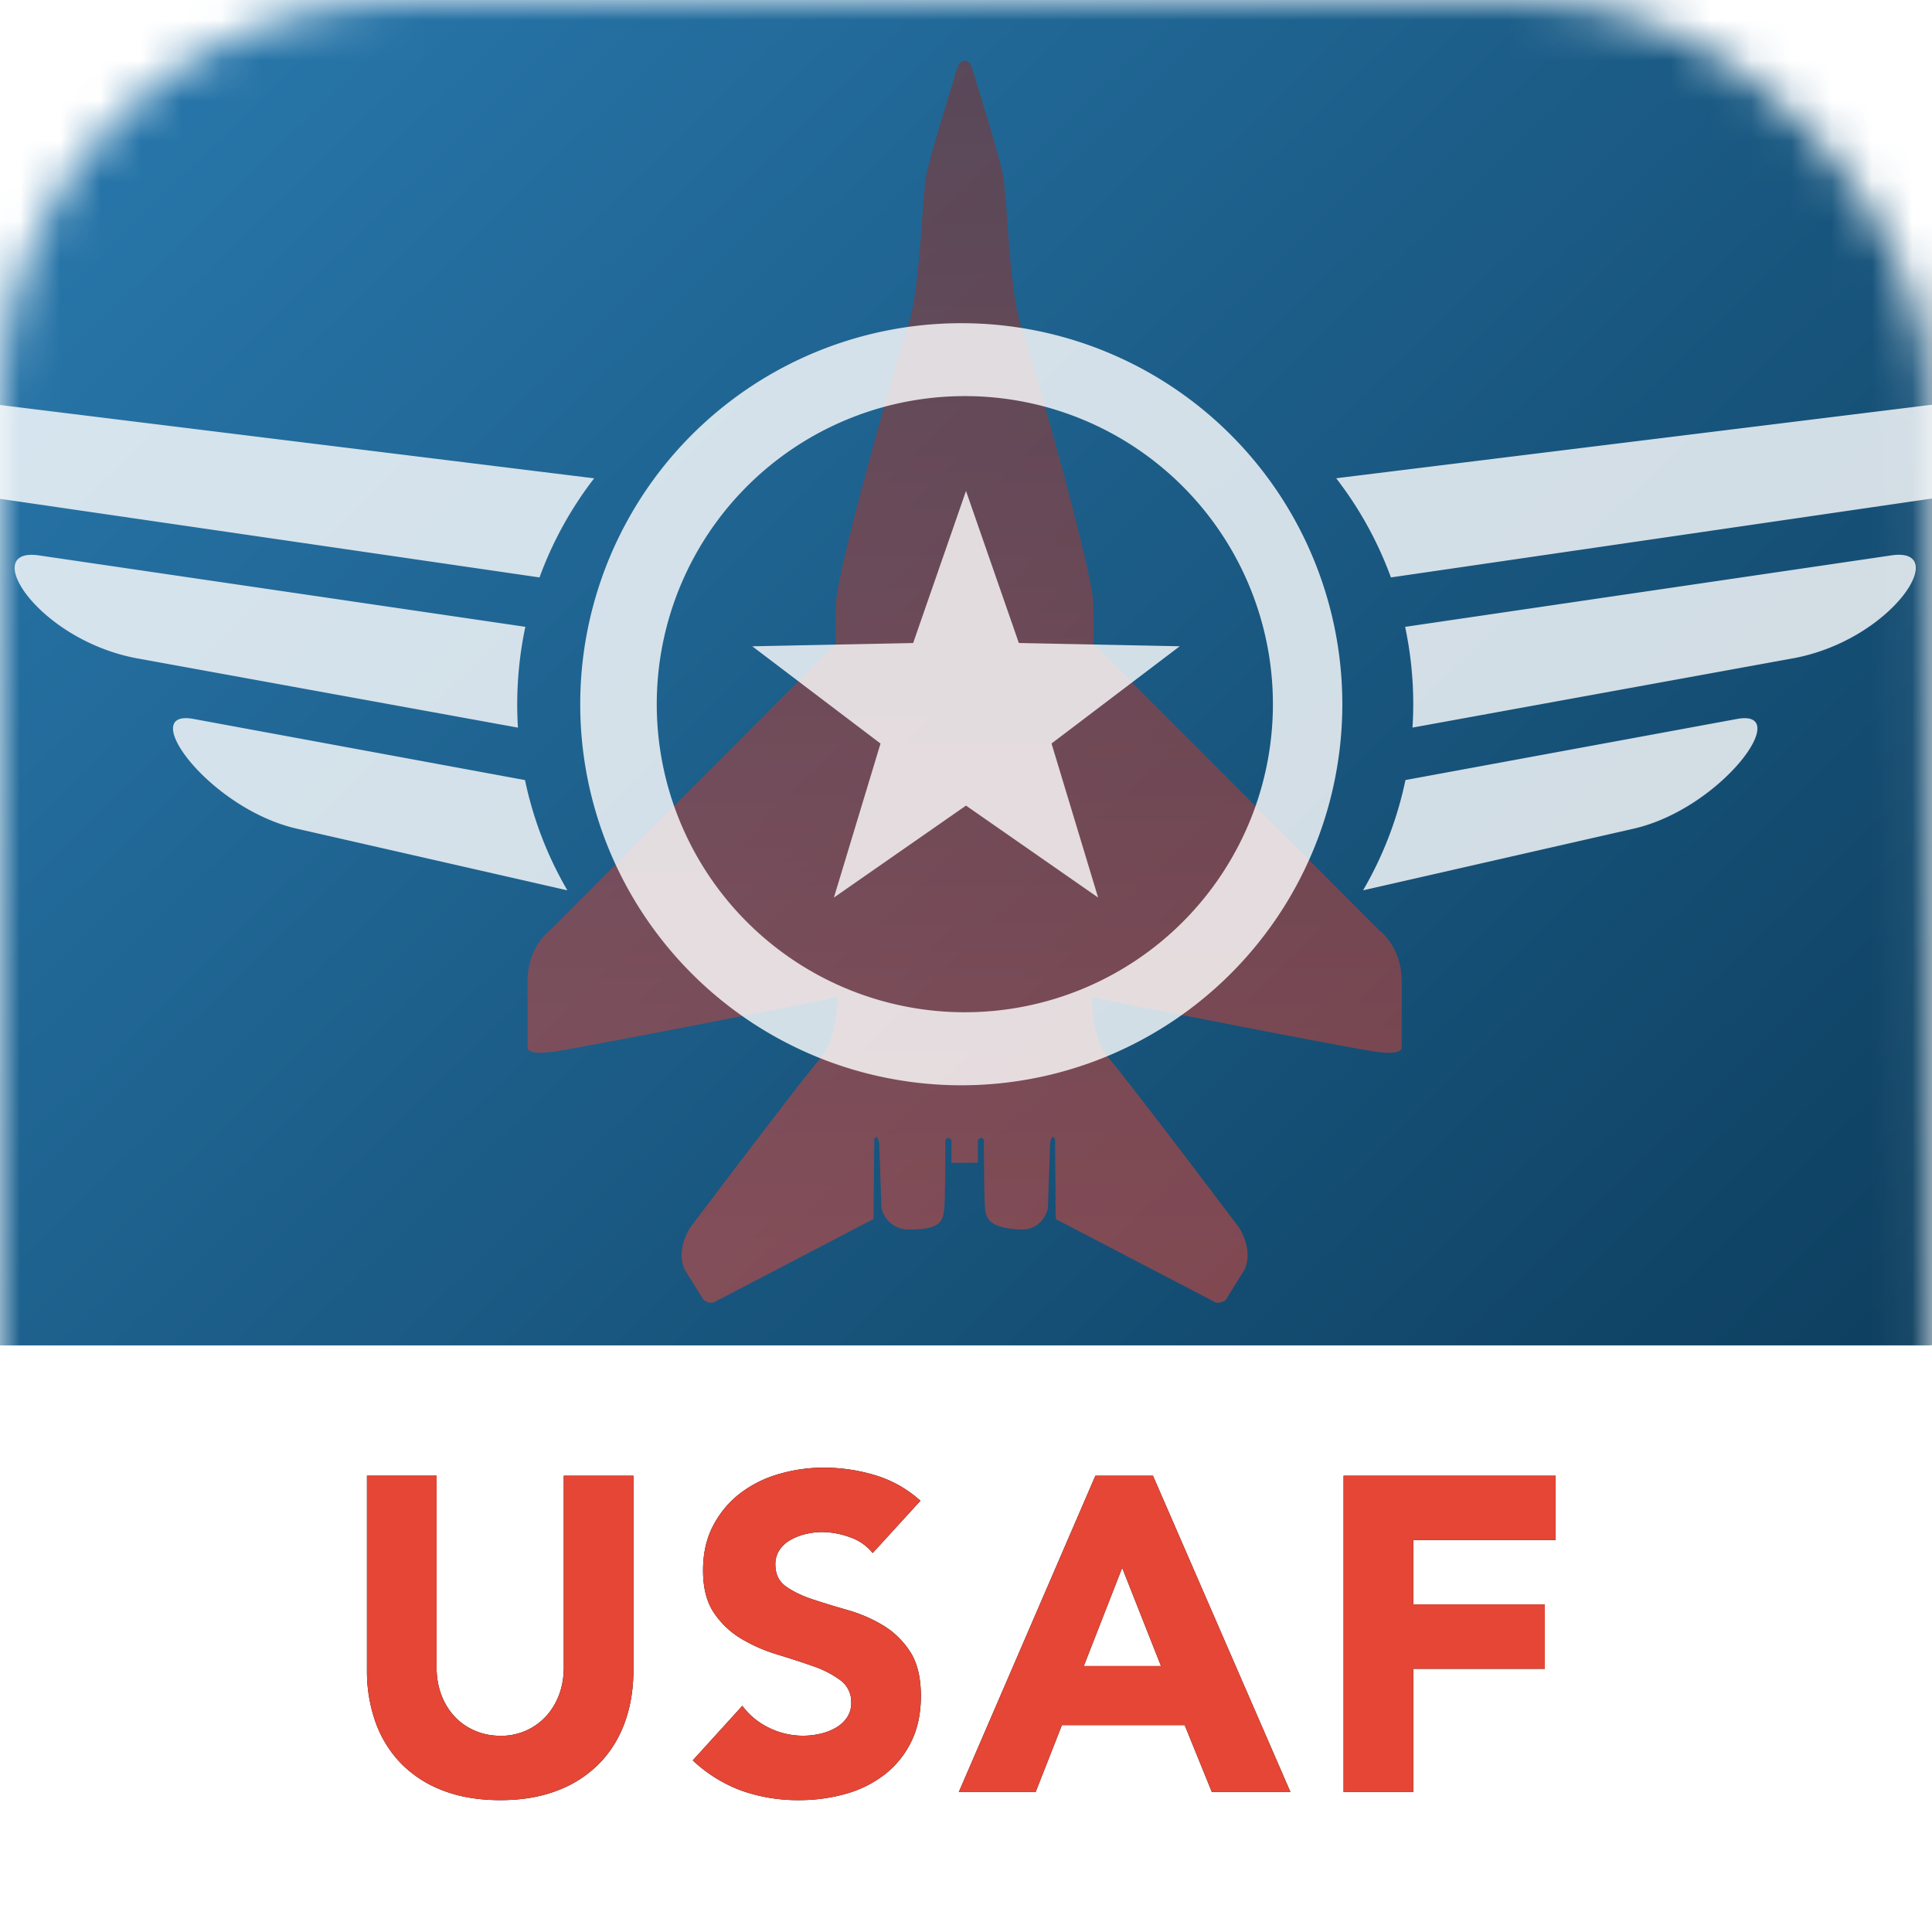
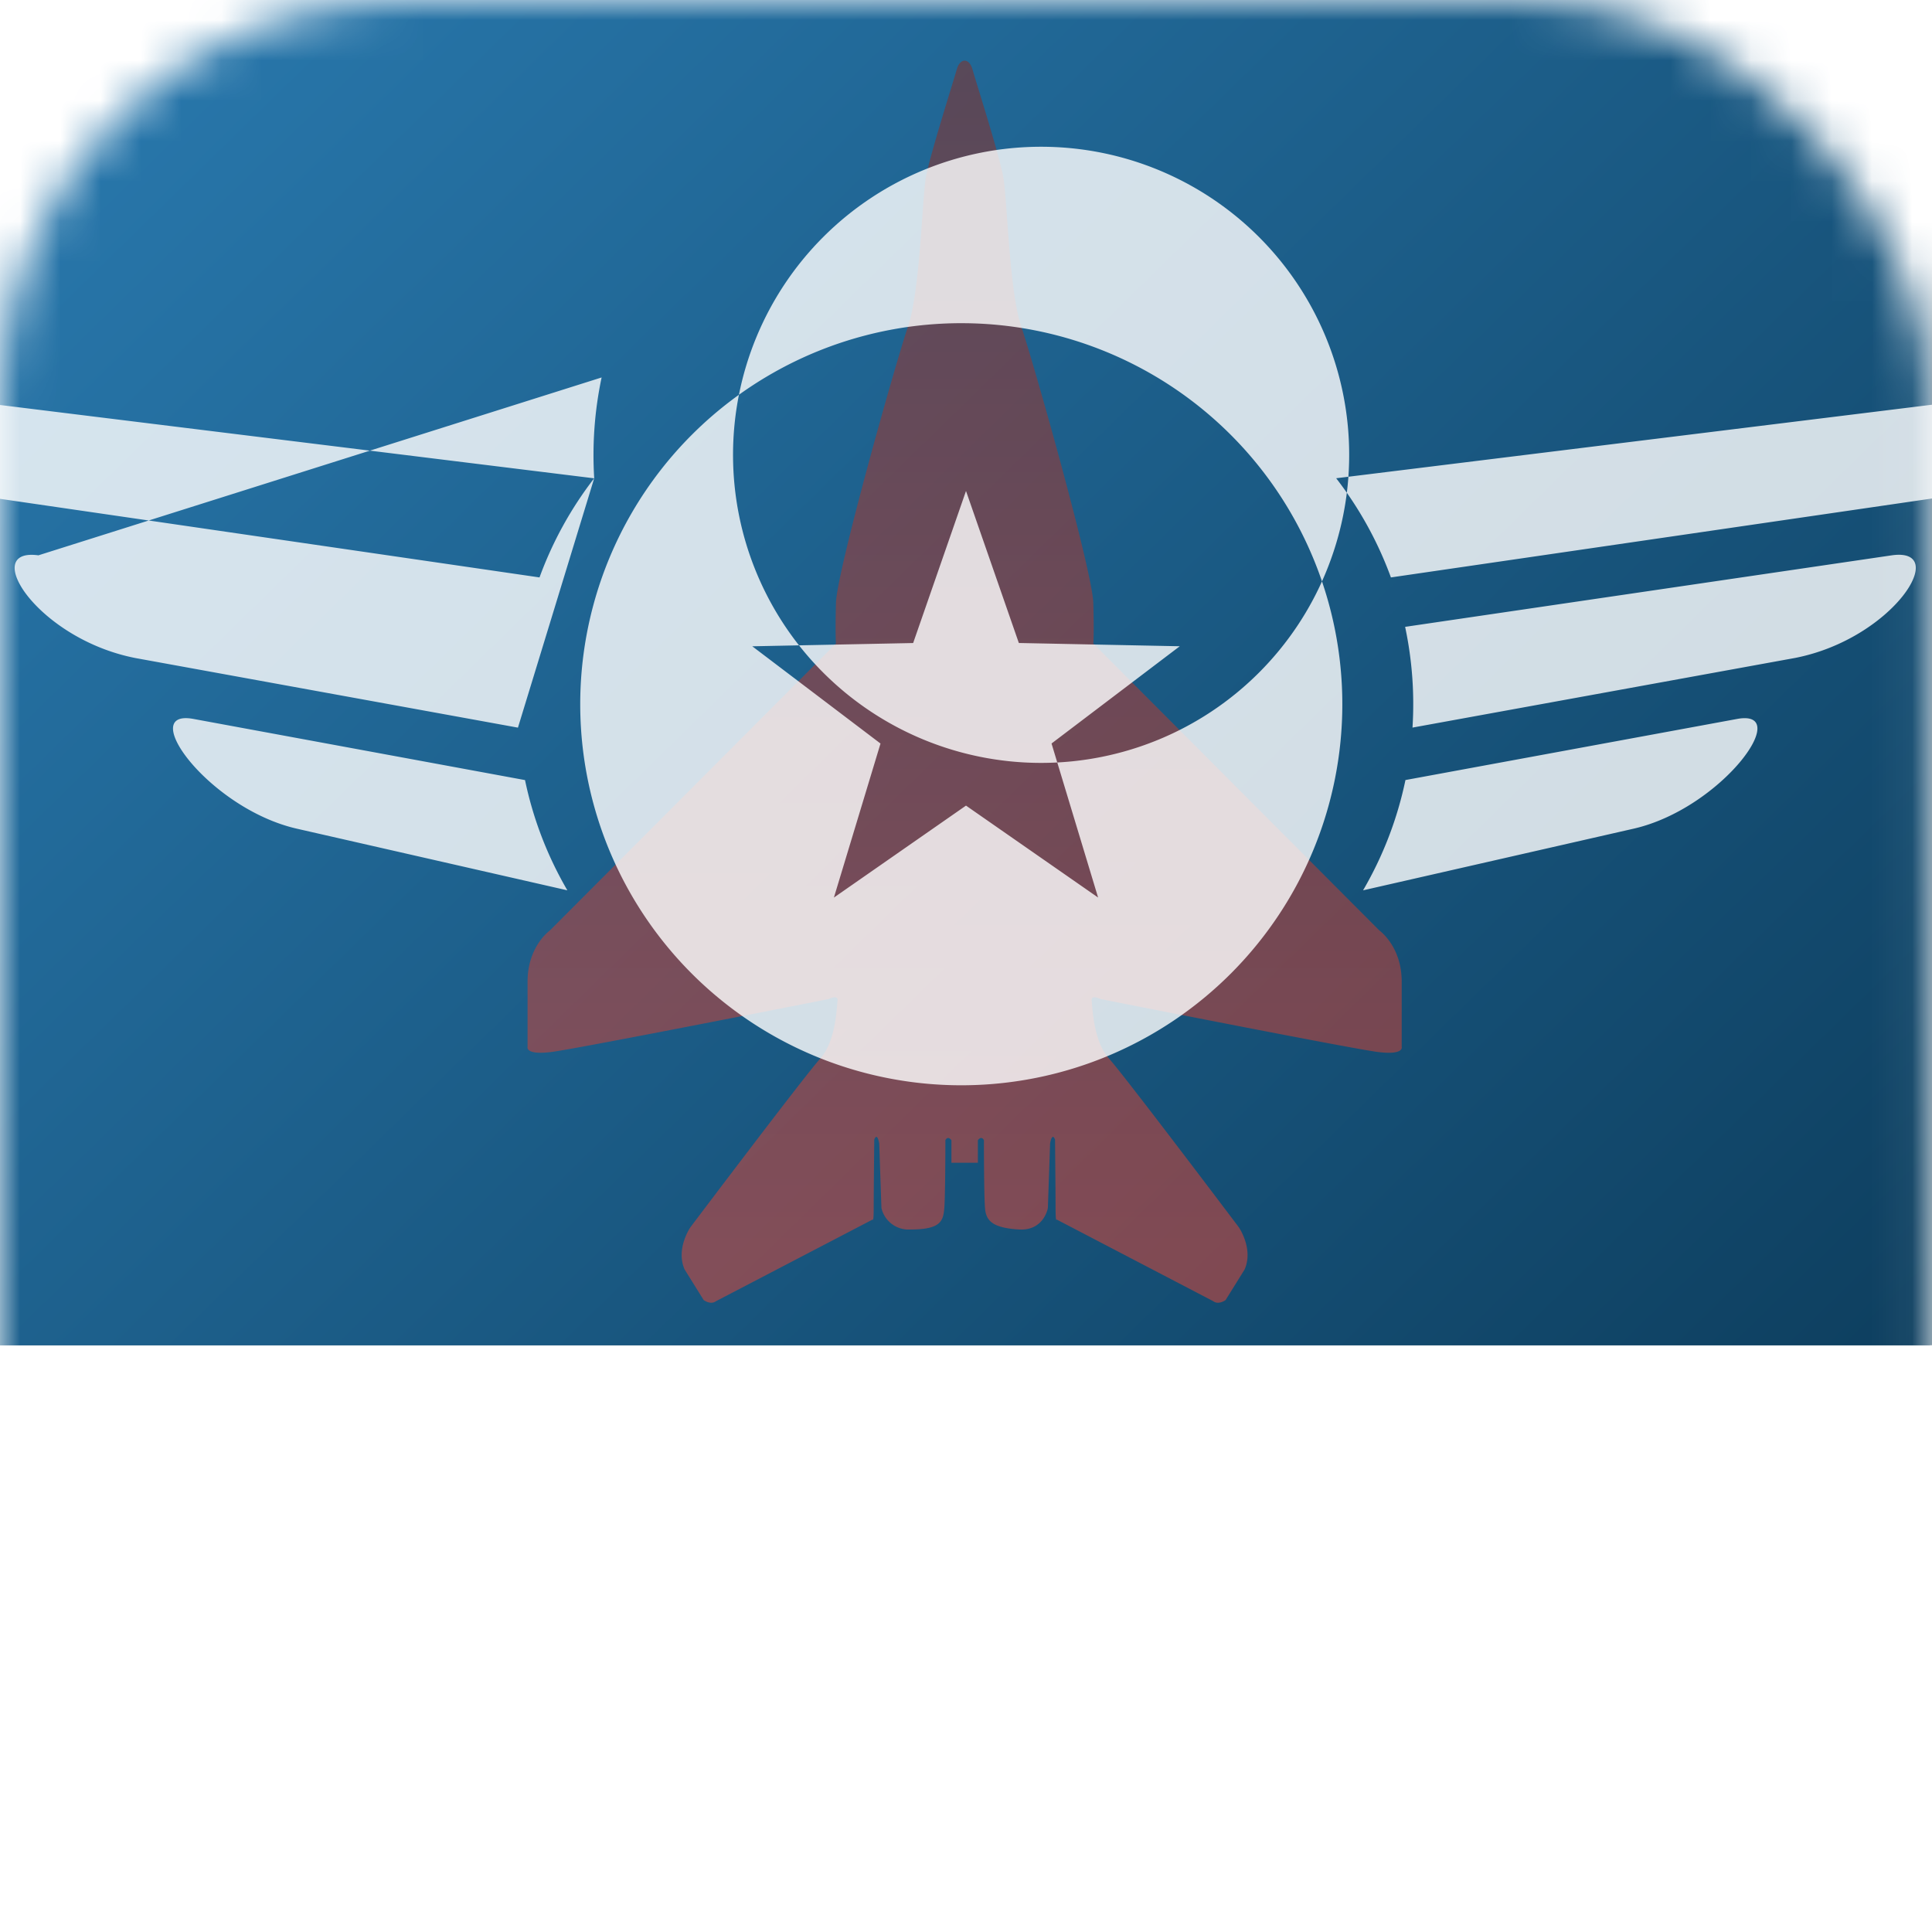
<svg xmlns="http://www.w3.org/2000/svg" xmlns:xlink="http://www.w3.org/1999/xlink" width="48" height="48" viewBox="0 0 48 48">
  <title>-usaf</title>
  <defs>
    <rect id="b" width="47.953" height="48" rx="10" />
    <path d="M48.047 21.002v16.994A10 10 0 0 1 38.043 48H10.05A10 10 0 0 1 .047 37.996V21.002 32h48V21.002z" id="a" />
    <mask id="d" x="0" y="0" width="48" height="26.998" fill="#fff">
      <use xlink:href="#a" />
    </mask>
    <linearGradient x1="0%" y1="0%" y2="102.344%" id="e">
      <stop stop-color="#1B5378" offset="0%" />
      <stop stop-color="#134667" offset="40.935%" />
      <stop stop-color="#08334F" offset="100%" />
    </linearGradient>
    <linearGradient x1="2.041%" y1="2.089%" y2="102.344%" id="f">
      <stop stop-color="#2979AE" offset="0%" />
      <stop stop-color="#08334F" offset="100%" />
    </linearGradient>
    <linearGradient x1="50%" y1="0%" x2="50%" y2="96.429%" id="g">
      <stop stop-color="#8D2A1F" offset="0%" />
      <stop stop-color="#E64635" offset="100%" />
    </linearGradient>
-     <path d="M19.253 41.493c0 .466-.07.896-.21 1.288-.14.392-.35.733-.627 1.021a2.87 2.87 0 0 1-1.037.677c-.414.163-.89.245-1.43.245-.548 0-1.028-.082-1.442-.245a2.87 2.87 0 0 1-1.037-.677 2.834 2.834 0 0 1-.626-1.021 3.795 3.795 0 0 1-.211-1.288v-4.83h1.73v4.763c0 .245.039.47.116.678.078.207.187.386.327.538.14.152.309.27.505.355.196.085.408.128.638.128a1.5 1.5 0 0 0 1.131-.483c.14-.152.25-.331.327-.538.077-.208.116-.433.116-.678v-4.762h1.73v4.829zm5.944-2.909a1.232 1.232 0 0 0-.57-.394 2.045 2.045 0 0 0-.683-.127c-.126 0-.255.014-.388.044s-.259.076-.377.139a.822.822 0 0 0-.288.25.633.633 0 0 0-.111.377c0 .237.088.418.266.544.177.126.4.233.67.322s.56.178.871.266c.31.09.6.215.87.378s.494.381.672.655c.177.274.266.64.266 1.099 0 .437-.081.818-.244 1.143a2.32 2.32 0 0 1-.66.81 2.806 2.806 0 0 1-.965.478 4.234 4.234 0 0 1-1.159.156 4.2 4.2 0 0 1-1.419-.233 3.556 3.556 0 0 1-1.22-.755l1.231-1.355c.177.237.401.42.671.55a1.913 1.913 0 0 0 1.264.144 1.39 1.39 0 0 0 .388-.15.837.837 0 0 0 .278-.255.637.637 0 0 0 .105-.367.665.665 0 0 0-.272-.56 2.503 2.503 0 0 0-.682-.35c-.273-.096-.57-.192-.887-.289a3.982 3.982 0 0 1-.887-.388 2.139 2.139 0 0 1-.682-.644c-.181-.266-.272-.618-.272-1.055 0-.422.083-.792.25-1.11.166-.318.388-.585.665-.8a2.89 2.89 0 0 1 .96-.482 3.922 3.922 0 0 1 1.12-.161 4.4 4.4 0 0 1 1.286.189c.414.125.787.336 1.12.632l-1.187 1.3zm5.534-1.92h1.43l3.416 7.86h-1.952l-.676-1.665h-3.05l-.654 1.665h-1.908l3.394-7.86zm.665 2.287l-.954 2.442h1.919l-.965-2.442zm5.5-2.287h5.268v1.598h-3.537v1.599h3.27v1.599h-3.27v3.064h-1.73v-7.86z" id="i" />
    <filter x="-50%" y="-50%" width="200%" height="200%" filterUnits="objectBoundingBox" id="h">
      <feOffset in="SourceAlpha" result="shadowOffsetOuter1" />
      <feGaussianBlur stdDeviation=".133" in="shadowOffsetOuter1" result="shadowBlurOuter1" />
      <feColorMatrix values="0 0 0 0 0 0 0 0 0 0 0 0 0 0 0 0 0 0 0.5 0" in="shadowBlurOuter1" />
    </filter>
  </defs>
  <g fill="none" fill-rule="evenodd">
    <mask id="c" fill="#fff">
      <use xlink:href="#b" />
    </mask>
    <g mask="url(#c)">
      <g transform="translate(-.047)">
        <use stroke="#08334F" mask="url(#d)" stroke-width=".5" fill="#FFF" xlink:href="#a" />
        <path d="M.047 0h48v48h-48V0zm0 33.422h48V48h-48V33.422z" fill="url(#e)" />
        <path d="M48 33.422V0H0v48h24.023H.047V33.422H48z" fill="url(#f)" />
      </g>
      <path d="M27.154 28.89v-.562c-.096-.123-.15 0-.15 0s0 1.383-.028 1.698c-.027.315-.096.52-.836.52a.69.69 0 0 1-.725-.534l-.055-1.602c-.055-.301-.123-.096-.123-.096s-.014 1.287-.014 1.684-.027.301-.027.301l-3.89 2.028c-.137.102-.308-.028-.308-.028l-.473-.76c-.226-.514.144-1.048.144-1.048s2.835-3.76 3.225-4.19c.39-.432.41-1.274.431-1.438.02-.165-.226-.041-.226-.041s-6.224 1.232-6.881 1.314c-.657.082-.595-.123-.595-.123V24.39c0-.883.555-1.273.555-1.273l7.107-7.128s-.02-.226 0-1.007c.02-.78 1.479-5.956 1.787-6.86.308-.904.35-3.184.452-3.739.103-.554.698-2.423.76-2.65.061-.225.185-.225.185-.225h.027s.123 0 .184.226c.062.226.658 2.095.76 2.65.103.554.144 2.834.452 3.738.308.904 1.767 6.08 1.787 6.86.021.781 0 1.007 0 1.007l7.107 7.128s.555.39.555 1.273v1.623s.062.206-.595.123c-.658-.082-6.882-1.314-6.882-1.314s-.246-.123-.226.041c.02.164.041 1.006.432 1.438.39.431 3.224 4.19 3.224 4.19s.37.534.144 1.048l-.472.76s-.172.13-.309.028l-3.888-2.028s-.028.096-.028-.3c0-.398-.013-1.685-.013-1.685s-.068-.205-.123.096l-.055 1.602s-.096.575-.726.534c-.63-.04-.808-.205-.835-.52-.028-.315-.028-1.698-.028-1.698s-.054-.123-.15 0v.561h-.657z" fill="url(#g)" opacity=".514" style="mix-blend-mode:multiply" transform="translate(-3.516)" />
-       <path d="M14.096 22.12l-6.727-1.533c-2.172-.5-3.977-2.971-2.577-2.728l8.252 1.522a9.144 9.144 0 0 0 1.052 2.739zM24 20.015L20.718 22.3l1.158-3.827-3.186-2.416 3.997-.081L24 12.198l1.313 3.777 3.998.081-3.186 2.416 1.157 3.827L24 20.015zM23.98 8.03a9.467 9.467 0 1 0 0 18.933 9.467 9.467 0 0 0 0-18.933zm9.885 14.09a9.135 9.135 0 0 0 1.053-2.74l8.251-1.52c1.4-.245-.405 2.228-2.577 2.727l-6.727 1.533zM50.877 9.7c1.448-.125-.025 2.245-2.483 2.628l-13.837 2.018a9.175 9.175 0 0 0-1.36-2.464L50.878 9.7zm-15.784 8.377l9.503-1.73c2.437-.476 3.878-2.752 2.411-2.551L34.91 15.574a9.234 9.234 0 0 1 .183 2.504zm-20.33-6.195a9.17 9.17 0 0 0-1.359 2.464L-.433 12.33c-2.458-.383-3.931-2.753-2.483-2.628l17.68 2.182zm-1.895 6.195a9.32 9.32 0 0 1 .184-2.504L.954 13.797c-1.466-.201-.026 2.075 2.411 2.552l9.503 1.729zm11.103 7.072a7.654 7.654 0 1 0 0-15.308 7.654 7.654 0 0 0 0 15.308z" fill="#FFF" opacity=".806" />
+       <path d="M14.096 22.12l-6.727-1.533c-2.172-.5-3.977-2.971-2.577-2.728l8.252 1.522a9.144 9.144 0 0 0 1.052 2.739zM24 20.015L20.718 22.3l1.158-3.827-3.186-2.416 3.997-.081L24 12.198l1.313 3.777 3.998.081-3.186 2.416 1.157 3.827L24 20.015zM23.98 8.03a9.467 9.467 0 1 0 0 18.933 9.467 9.467 0 0 0 0-18.933zm9.885 14.09a9.135 9.135 0 0 0 1.053-2.74l8.251-1.52c1.4-.245-.405 2.228-2.577 2.727l-6.727 1.533zM50.877 9.7c1.448-.125-.025 2.245-2.483 2.628l-13.837 2.018a9.175 9.175 0 0 0-1.36-2.464L50.878 9.7zm-15.784 8.377l9.503-1.73c2.437-.476 3.878-2.752 2.411-2.551L34.91 15.574a9.234 9.234 0 0 1 .183 2.504zm-20.33-6.195a9.17 9.17 0 0 0-1.359 2.464L-.433 12.33c-2.458-.383-3.931-2.753-2.483-2.628l17.68 2.182za9.32 9.32 0 0 1 .184-2.504L.954 13.797c-1.466-.201-.026 2.075 2.411 2.552l9.503 1.729zm11.103 7.072a7.654 7.654 0 1 0 0-15.308 7.654 7.654 0 0 0 0 15.308z" fill="#FFF" opacity=".806" />
      <g transform="translate(-3.516)">
        <use fill="#000" filter="url(#h)" xlink:href="#i" />
        <use fill="#E64635" xlink:href="#i" />
      </g>
    </g>
  </g>
</svg>